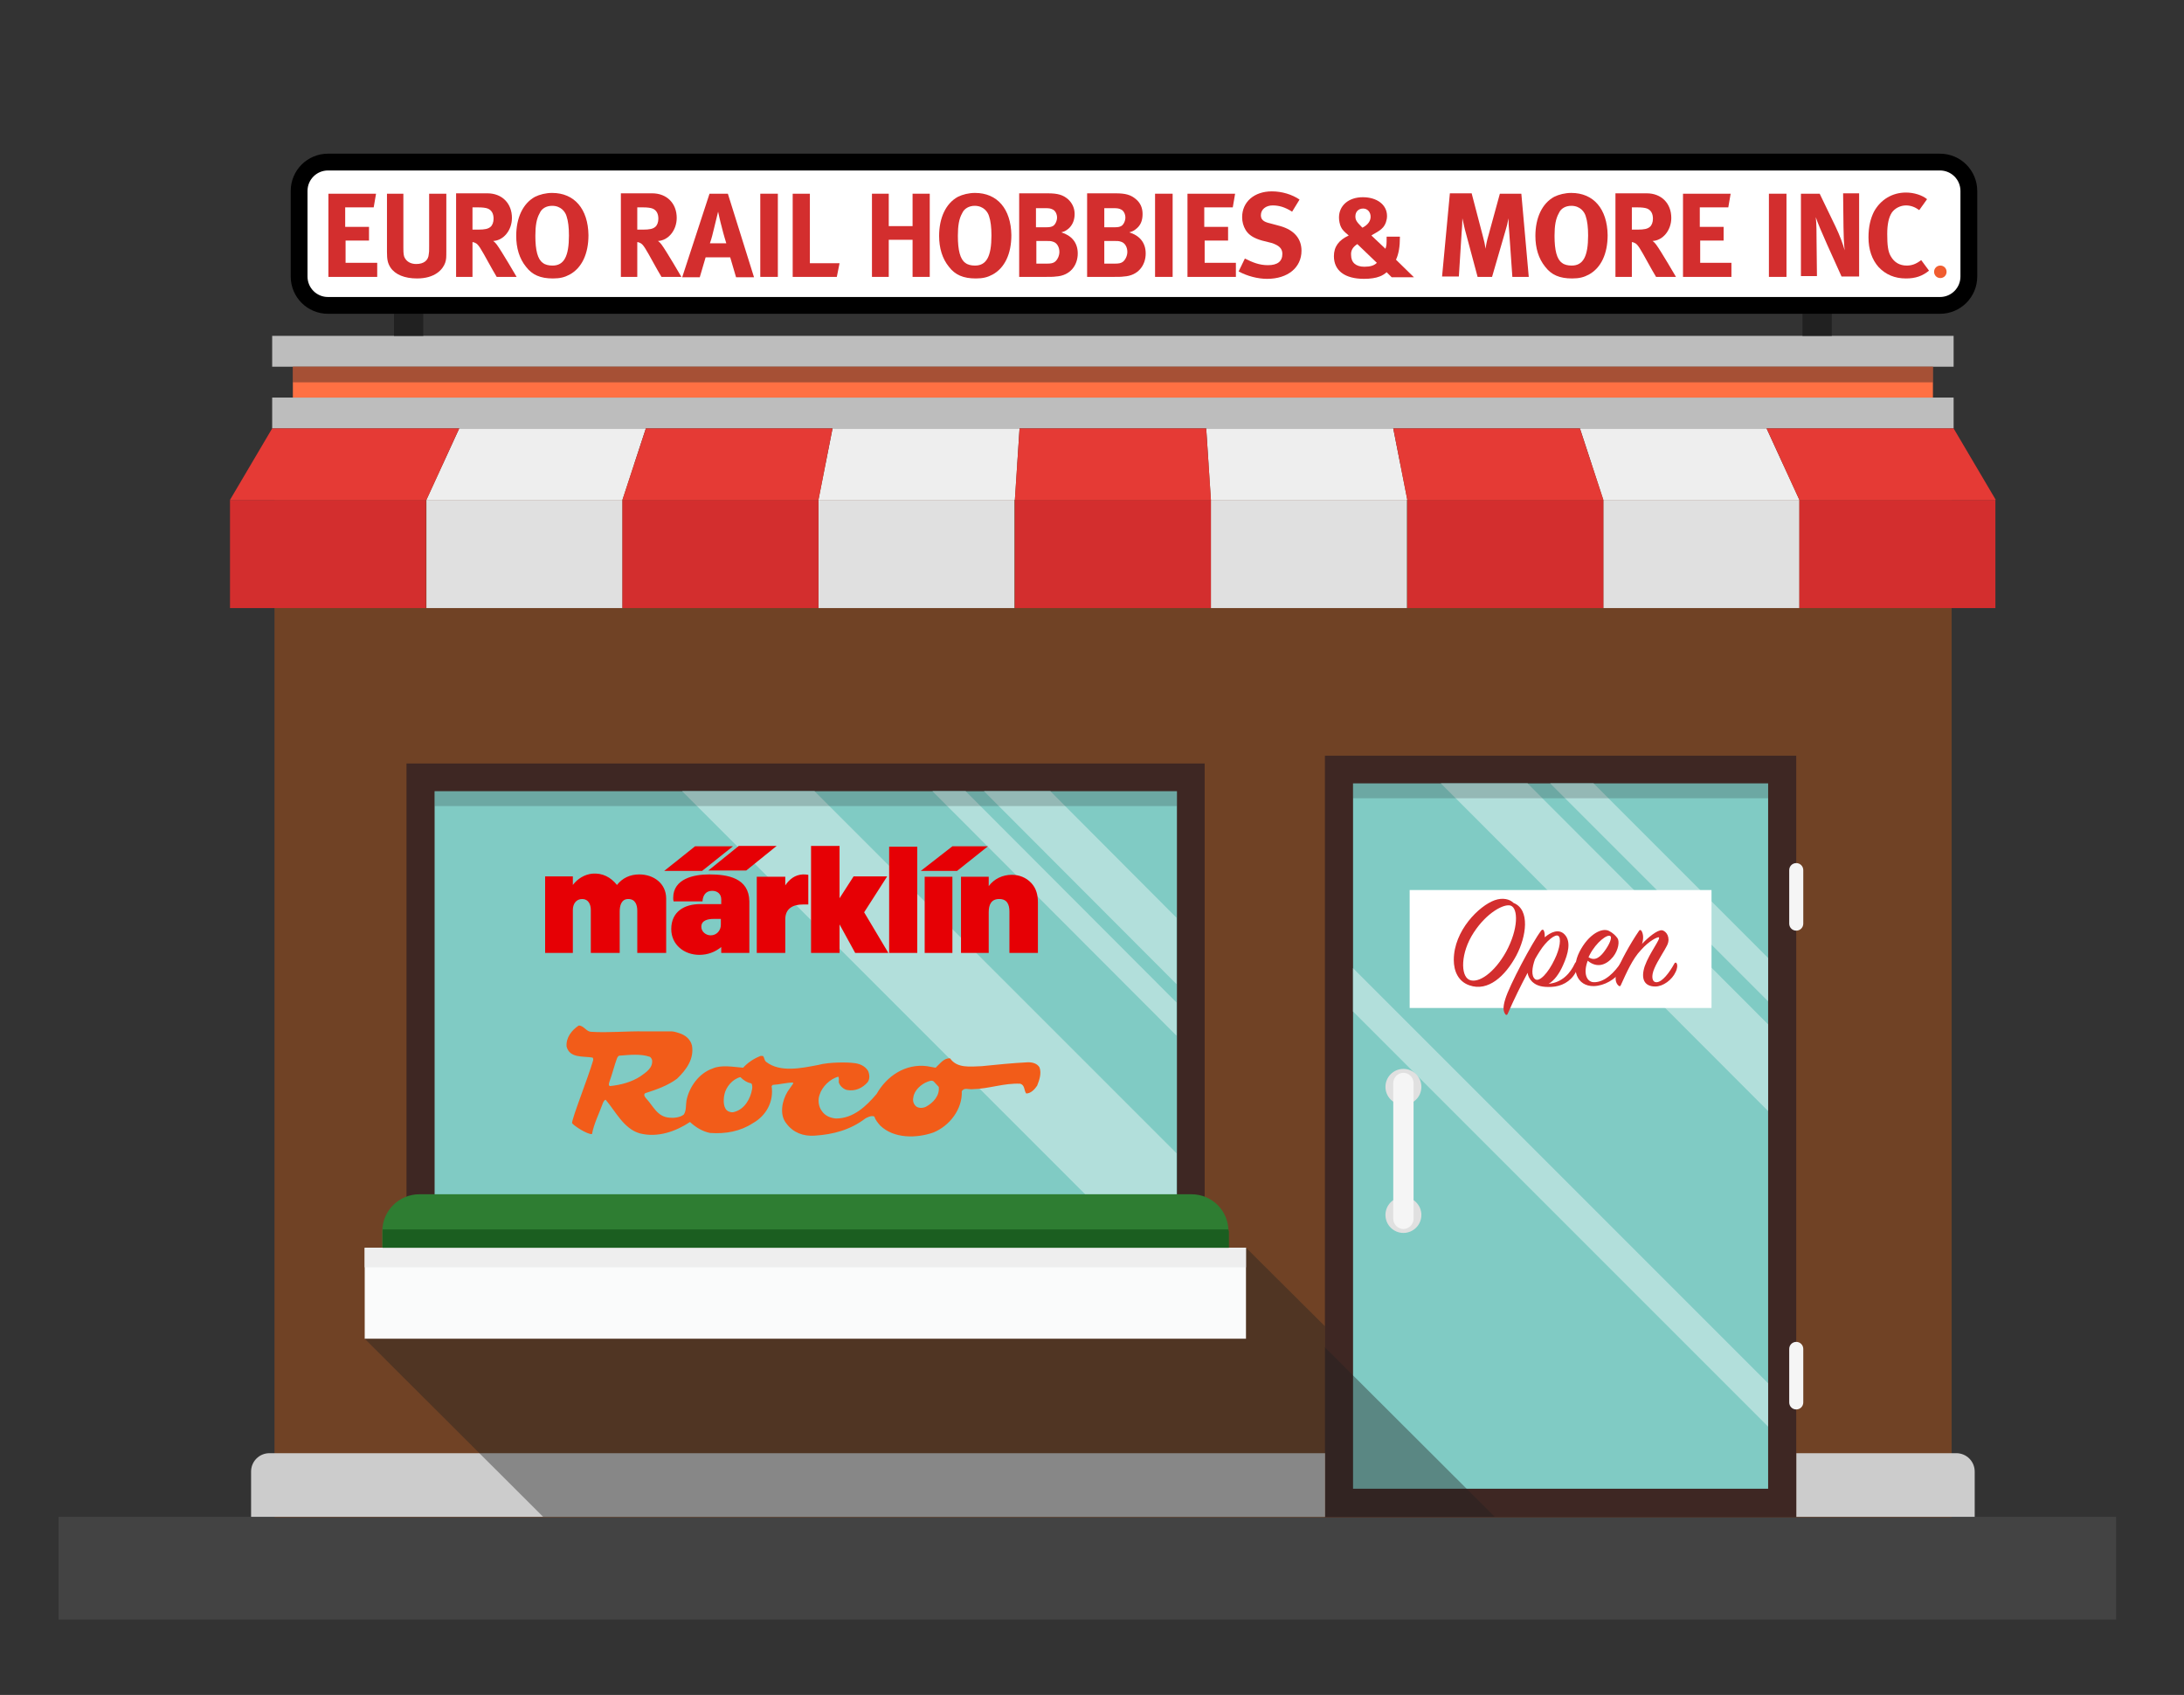
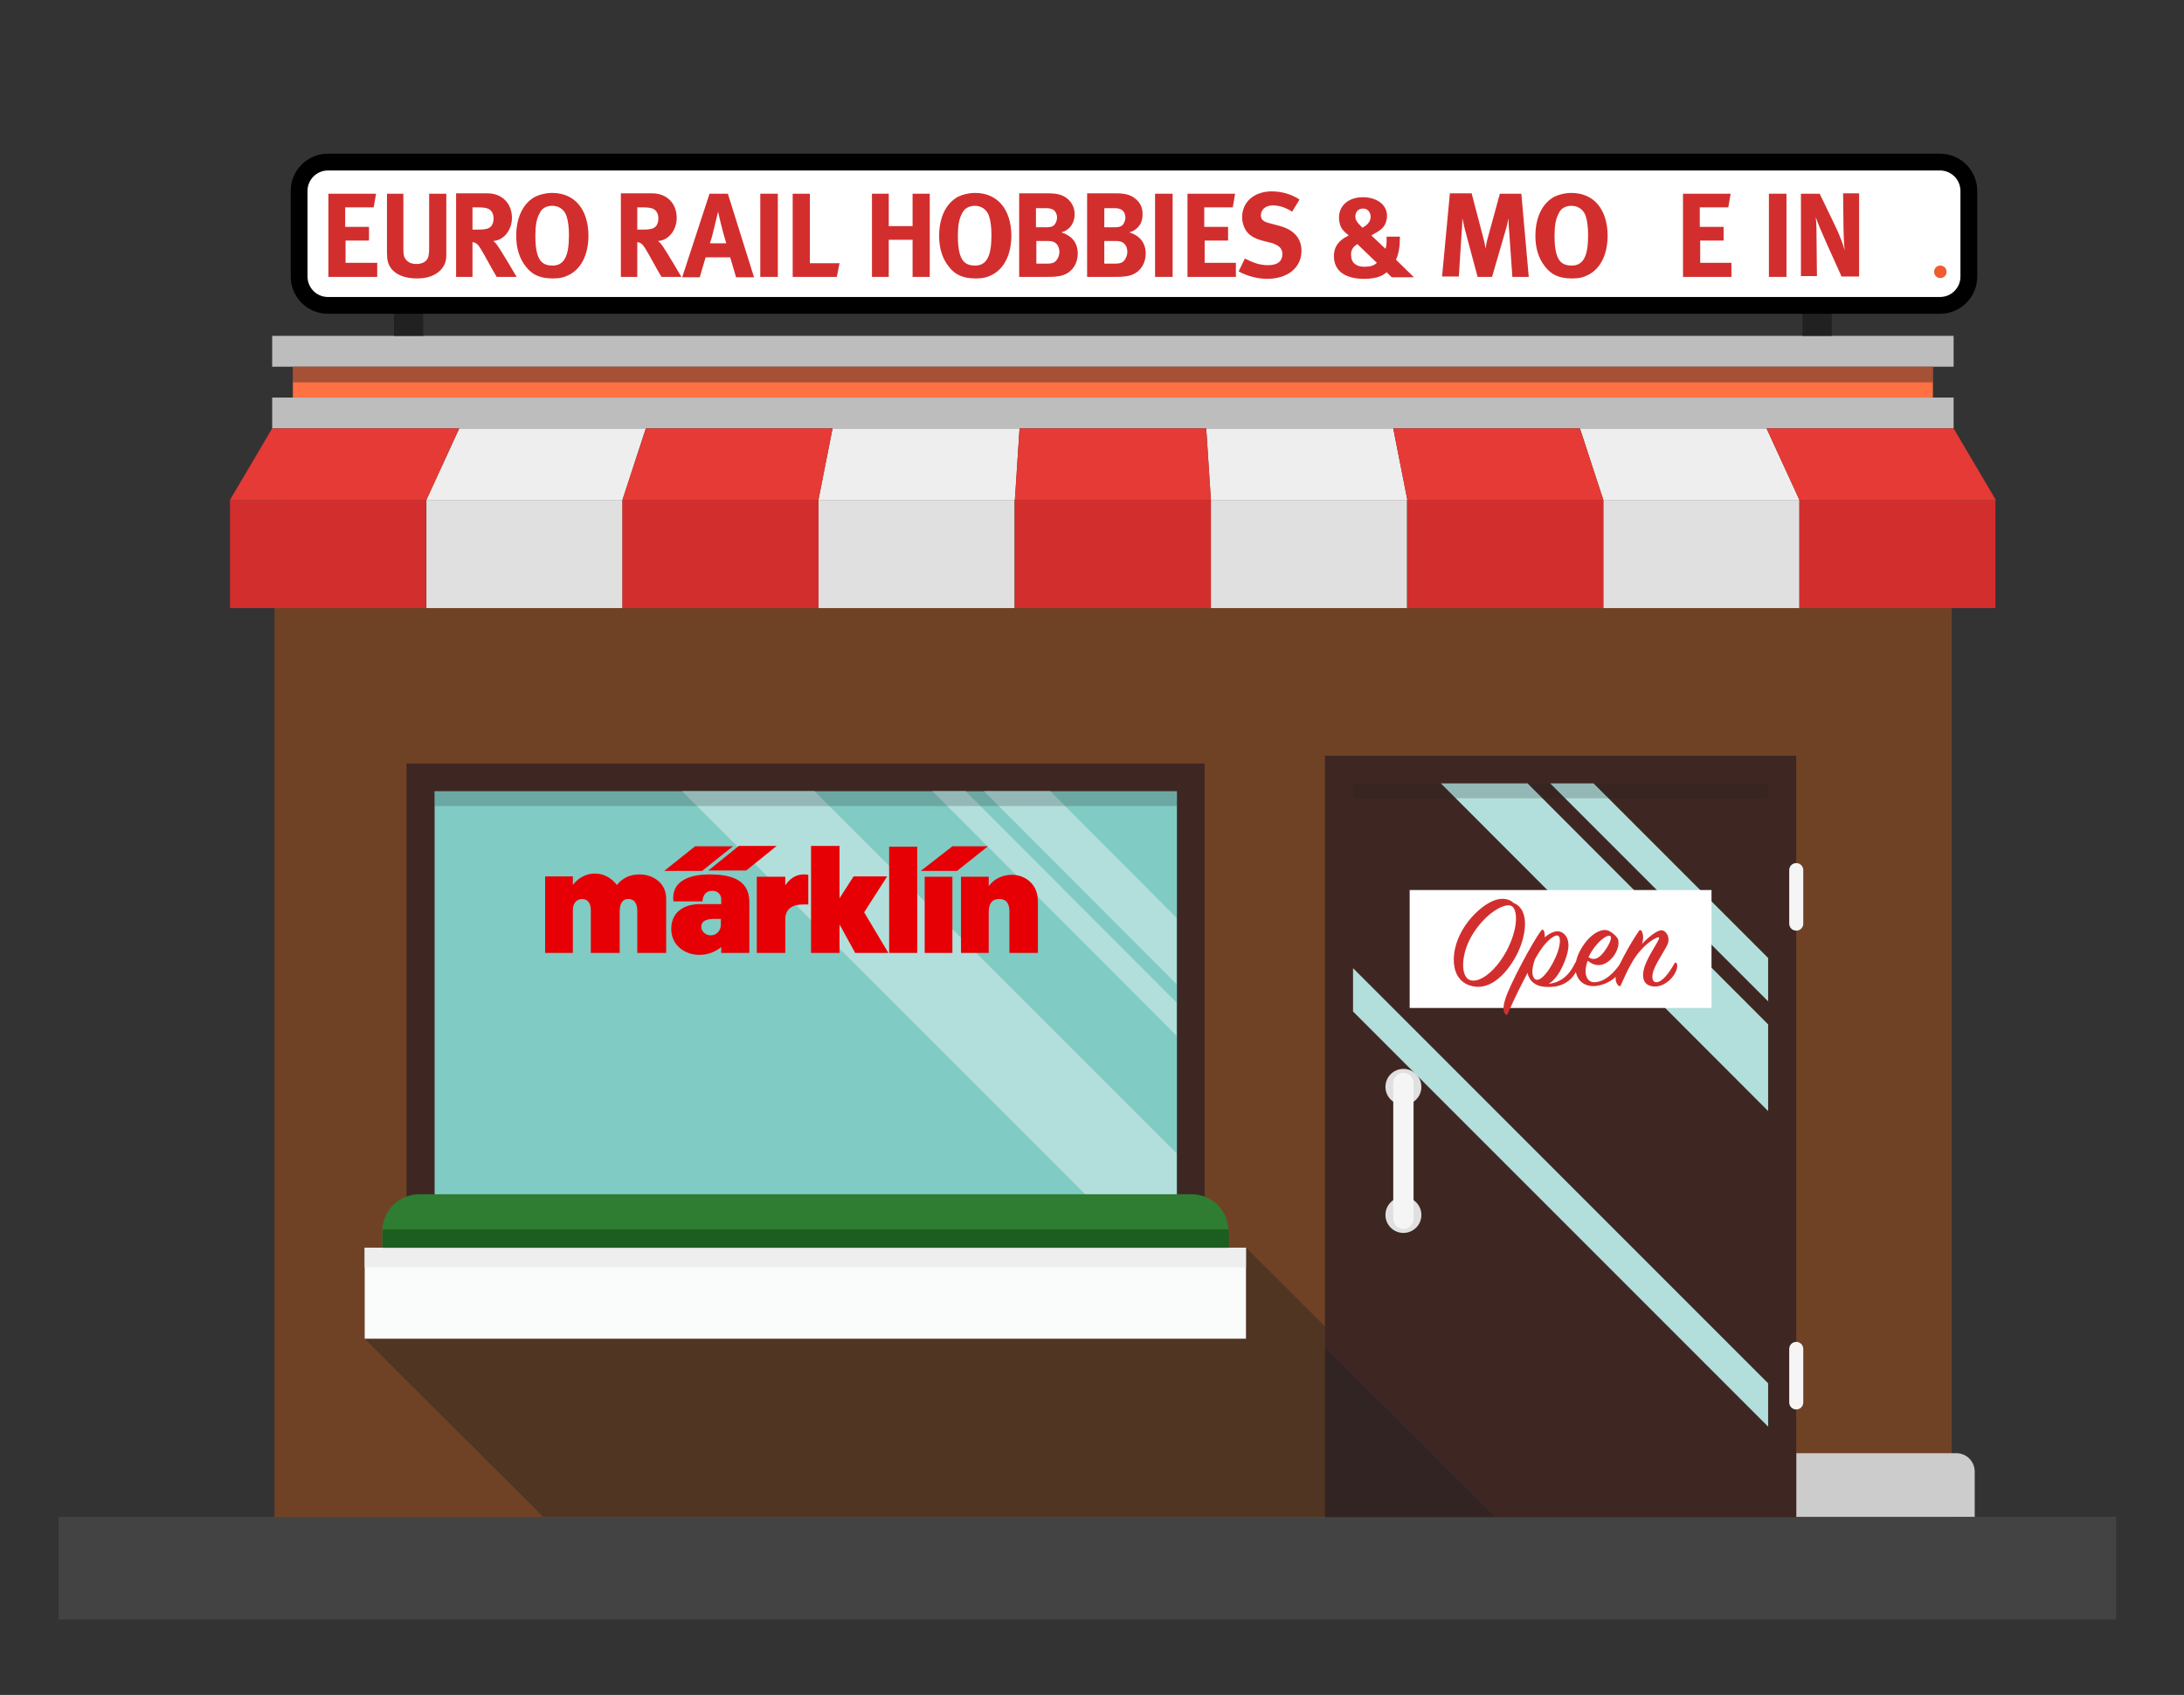
<svg xmlns="http://www.w3.org/2000/svg" xmlns:xlink="http://www.w3.org/1999/xlink" style="enable-background:new 0 0 559.3 434" xml:space="preserve" version="1.1" y="0px" x="0px" viewBox="0 0 559.3 434">
  <rect x="0" y="0" width="559.3" height="434" fill="#333333" stroke="none" />
  <style type="text/css">
	.st0{fill:#434343;}
	.st1{fill:#704225;}
	.st2{fill:#CCCCCC;}
	.st3{fill:#3E2723;}
	.st4{fill:#80CBC4;}
	.st5{fill:#B2DFDB;}
	.st6{opacity:0.2;fill:#212121;}
	.st7{opacity:0.4;fill:#212121;}
	.st8{fill:#E0E0E0;}
	.st9{fill:#F5F5F5;}
	.st10{fill:#BDBDBD;}
	.st11{fill:#FF7043;}
	.st12{fill:#EEEEEE;}
	.st13{fill:#D32E2E;}
	.st14{fill:#E53A35;}
	.st15{fill:#FAFBFB;}
	.st16{fill:#2E7D32;}
	.st17{fill:#1B5E20;}
	.st18{fill:#212121;}
	.st19{fill:#FFFFFF;}
	.st20{fill:#E60005;}
	.st21{clip-path:url(#SVGID_1_);}
	.st22{fill:#F25C19;}
	.st23{fill-rule:evenodd;clip-rule:evenodd;fill:#FFFFFF;}
	.st24{fill:#F05C2F;}
	.st25{fill:none;stroke:#000000;stroke-width:4.301;stroke-miterlimit:10;}
</style>
  <g id="OBJECTS">
    <rect y="388.4" x="15" height="26.3" class="st0" width="526.9" />
    <rect y="118.9" x="70.3" height="269.6" class="st1" width="429.5" />
    <path class="st2" d="m501 372.1h-41v16.3h45.7v-11.6c0-2.6-2.1-4.7-4.7-4.7z" />
    <rect y="193.5" x="339.3" height="195" class="st3" width="120.7" />
-     <rect y="200.6" x="346.5" height="180.6" class="st4" width="106.3" />
    <polygon points="452.8 245.3 452.8 256.4 397 200.6 408.1 200.6" class="st5" />
    <polygon points="452.8 354.2 452.8 365.3 346.5 259 346.5 247.9" class="st5" />
    <polygon points="452.8 262.3 452.8 284.5 369 200.6 391.2 200.6" class="st5" />
    <rect y="200.6" x="346.5" height="3.8" class="st6" width="106.3" />
    <polygon points="339.3 345 339.3 388.4 382.8 388.4" class="st7" />
    <circle cy="278.3" cx="359.4" r="4.6" class="st8" />
    <circle cy="311.1" cx="359.4" r="4.6" class="st8" />
    <path class="st9" d="m359.4 274.7c-1.4 0-2.6 1.2-2.6 2.6v34.8c0 1.4 1.2 2.6 2.6 2.6s2.6-1.2 2.6-2.6v-34.8c0-1.4-1.2-2.6-2.6-2.6z" />
-     <path class="st2" d="m339.3 372.1h-270.3c-2.6 0-4.7 2.1-4.7 4.7v11.6h275v-16.3z" />
    <rect y="101.8" x="69.7" height="7.9" class="st10" width="430.6" />
    <rect y="86" x="69.7" height="7.9" class="st10" width="430.6" />
    <rect y="93.9" x="75" height="7.9" class="st11" width="420" />
    <rect y="93.9" x="75" height="4" class="st7" width="420" />
    <path class="st9" d="m460 221c-1 0-1.8 0.8-1.8 1.8v13.7c0 1 0.8 1.8 1.8 1.8s1.8-0.8 1.8-1.8v-13.7c0-1-0.8-1.8-1.8-1.8z" />
    <path class="st9" d="m460 343.6c-1 0-1.8 0.8-1.8 1.8v13.7c0 1 0.8 1.8 1.8 1.8s1.8-0.8 1.8-1.8v-13.7c0-1-0.8-1.8-1.8-1.8z" />
    <rect y="128" x="109.2" height="27.7" class="st8" width="50.2" />
    <rect y="128" x="209.6" height="27.7" class="st8" width="50.2" />
    <rect y="128" x="310.1" height="27.7" class="st8" width="50.2" />
    <rect y="128" x="410.6" height="27.7" class="st8" width="50.2" />
    <polygon points="109.2 128 159.4 128 165.4 109.7 117.6 109.7" class="st12" />
    <polygon points="209.6 128 259.9 128 261.1 109.7 213.2 109.7" class="st12" />
    <polygon points="308.9 109.7 310.1 128 360.4 128 356.8 109.7" class="st12" />
    <polygon points="452.4 109.7 404.6 109.7 410.6 128 460.8 128" class="st12" />
    <rect y="128" x="58.9" height="27.7" class="st13" width="50.2" />
    <rect y="128" x="159.4" height="27.7" class="st13" width="50.2" />
    <rect y="128" x="259.9" height="27.7" class="st13" width="50.2" />
    <rect y="128" x="360.4" height="27.7" class="st13" width="50.2" />
    <rect y="128" x="460.8" height="27.7" class="st13" width="50.2" />
    <polygon points="58.9 128 109.2 128 117.6 109.7 69.7 109.7" class="st14" />
    <polygon points="159.4 128 209.6 128 213.2 109.7 165.4 109.7" class="st14" />
    <polygon points="261.1 109.7 259.9 128 310.1 128 308.9 109.7" class="st14" />
    <polygon points="356.8 109.7 360.4 128 410.6 128 404.6 109.7" class="st14" />
    <polygon points="500.3 109.7 452.4 109.7 460.8 128 511.1 128" class="st14" />
    <rect y="195.5" x="104.1" height="124" class="st3" width="204.4" />
    <rect y="202.6" x="111.3" height="109.7" class="st4" width="190.1" />
    <polygon points="301.3 235 301.3 252 252 202.6 269 202.6" class="st5" />
    <polygon points="301.3 256.7 301.3 265.2 238.8 202.6 247.3 202.6" class="st5" />
    <polygon points="301.3 295.3 301.3 312.3 284.4 312.3 174.7 202.6 208.6 202.6" class="st5" />
    <rect y="202.6" x="111.3" height="3.8" class="st6" width="190.1" />
    <rect y="319.5" x="93.4" height="23.3" class="st15" width="225.7" />
    <path class="st16" d="m305.1 305.8h-197.7c-5.2 0-9.5 4.2-9.5 9.5v4.2h216.7v-4.2c0-5.3-4.2-9.5-9.5-9.5z" />
    <rect y="319.5" x="93.4" height="5" class="st12" width="225.7" />
    <path class="st17" d="m314.6 314.8h-216.6v0.5 4.2h216.7v-4.2c-0.1-0.2-0.1-0.3-0.1-0.5z" />
    <polygon points="339.3 339.6 339.3 388.4 139.1 388.4 93.4 342.8 319.1 342.8 319.1 319.5" class="st7" />
    <rect y="78.3" x="100.9" height="7.7" class="st18" width="7.5" />
    <rect y="78.3" x="461.6" height="7.7" class="st18" width="7.5" />
    <rect y="227.9" x="361" height="30.2" class="st19" width="77.3" />
    <path class="st13" d="m388.3 244.7c-2.8 5.2-7.2 9.3-12 7.6-2.9-1-4-3.7-4-6.5 0-7.5 6.5-13.9 10.5-15.3 2-0.7 3.8-0.3 4.8 0.7 4.3 1.7 3.3 8.6 0.7 13.5zm-1.4-12.8c-1.7-0.6-6.2 1.8-9.5 6.9-3.4 5.2-3.4 11.1-1.1 12.1s6.4-1.8 9.4-7.2c3.2-5.9 3.1-11.1 1.2-11.8z" />
    <path class="st13" d="m403.3 246.7c0.2-0.5 0.6-0.4 0.7 0 0.1 0.3 0.1 1.2-0.5 2.3-1.3 2.4-3.7 3.6-6.2 3.7-2.2 0.1-3.7-0.2-4.9-1.3-0.7-0.7-1.1-1.5-1.2-2.3-1.6 3-3.4 6.6-5.1 10.5-0.1 0.3-0.4 0.4-0.6 0.1-0.5-0.7-0.7-1.7 0-3.9 1-3.4 6.9-14.5 9.1-17.4 0.3-0.5 0.7-0.4 0.8 0 0.2 0.5 0.2 1 0.2 1.6 1.5-1.3 3.6-2.3 5.1-0.7 1.7 1.8 0.9 4.9-0.4 7.8-1 2.3-2.3 4-3.7 4.8 3.5-0.3 5.6-2.8 6.7-5.2zm-10.2 4c1.1 0.9 3.4-1.6 5-5 1.4-2.8 1.8-5.7 0.9-6.1-0.8-0.4-3 1.3-4.7 4-0.4 0.6-0.8 1.3-1.2 2-0.8 2.2-1 4.3 0 5.1z" />
    <path class="st13" d="m408.1 251.5c2.9 0.1 5.5-2.7 7-5 0.2-0.3 0.5-0.3 0.6 0s0 1.3-0.6 2.2c-1.5 2.1-4.2 3.7-6.9 3.8-4.4 0.1-6-4.3-3.7-8.8s5.8-6.3 7.6-5.3c0.9 0.5 1.5 1 2.1 1.8s0.3 3-1.1 4.8c-1.7 2.1-4.1 3-6.5 1-1.2 3.2-0.3 5.4 1.5 5.5zm2.9-8.1c1.1-1.5 1.9-3.3 1.4-3.7-0.7-0.6-3.6 1.5-5.3 4.8l-0.3 0.6c1.8 1.2 3.2-0.3 4.2-1.7z" />
    <path class="st13" d="m425.6 238.2c1.2 0.2 2.2 1.9 1.4 3.7-0.7 1.5-2.5 4.1-3.3 6-0.9 2-0.7 3.7 0.6 3.6 1.4-0.1 3.2-2.4 4.5-4.8 0.2-0.3 0.4-0.3 0.6 0 0.2 0.4 0.2 1.2-0.3 2.2-0.9 2-3.2 3.7-5.2 3.7-3 0-3.7-2.2-2.7-5.2 1.2-3.4 4.2-7.1 3.6-7.4-0.3-0.1-2.4 0.8-4.6 3.3-2.1 2.2-3.6 5.6-5.1 8.9-0.1 0.3-0.3 0.5-0.7 0.1-0.7-0.7-0.9-1.9-0.3-3.6 0.7-2.2 3.4-7.1 5.6-10.3 0.2-0.4 0.5-0.3 0.7 0 0.5 0.9 0.5 2.1 0.1 3.3 1.6-1.7 3.9-3.6 5.1-3.5z" />
    <path id="maerklin" d="m163.7 223.9c-2.3 0-4.3 0.9-5.7 2.7-1.6-2-3.7-3.1-6.3-2.9-2 0.2-3.8 1.3-5 2.9v-2.2h-7.1v19.6h7.1v-11c0-1.5 0.8-2.8 2.4-2.8s2.2 1.4 2.2 2.8v11h7.4v-10.6c0-1.5 0.4-3.2 2.2-3.2s2.3 1.5 2.3 3v10.8h7.4v-13.9c0-3.9-3.2-6.2-6.9-6.2zm20.9 12.9c0 1.5-1.1 2.7-2.6 2.7-1.2 0-2.4-0.9-2.4-2.2 0-1.7 1.8-2 3.1-2h1.9v1.5zm-3-12.9c-3.9 0-9.2 1.1-9.2 6 0 0.3 0 0.6 0.1 0.9h7.4c0.1-1.5 0.8-2.7 2.5-2.7 1.3 0 2.3 0.8 2.3 2.2v1.2h-5.4c-4 0-7.4 1.9-7.4 6.4 0 4 3.3 6.6 7.2 6.6 2.1 0 4-0.7 5.6-2v1.5h7.2v-13.2c-0.1-6-5.5-6.9-10.3-6.9zm6.1-7.2h-9.7l-7.9 6.3h9.7l7.9-6.3zm3.4 6.2l7.8-6.3h-9.7l-7.8 6.3h9.7zm10 3.8v-2.2h-7.3v19.5h7.3v-8.6c0-2.8 2-3.8 4.5-3.8h1.4v-7.6c-0.5-0.1-1-0.1-1.4-0.1-2 0.1-3.4 1.2-4.5 2.8zm26.1-2.3h-8.6l-3.6 5.6v-13.4h-7.3v27.4h7.3v-7.3l4 7.3h8.5l-6.2-10.4 5.9-9.2zm0.5 19.6h7.2v-27.2h-7.2v27.2zm9.1 0h7.1v-19.5h-7.1v19.5zm7.1-27.3l-8.1 6.3h9.3l7.9-6.3h-9.1zm20.2 9.4c-1.3-1.4-3.1-2.1-5-2.1-2.3 0-4.5 1-5.9 2.9v-2.4h-7.1v19.5h7.1v-10.4c0-1.9 0.6-3.4 2.7-3.4 2 0 2.6 1.4 2.6 3.2v10.6h7.3v-12.9c0-1.9-0.4-3.6-1.7-5" class="st20" />
    <g id="g210">
      <defs>
-         <rect id="SVGID_3_" y="262.5" x="145" height="28.5" width="121.4" />
-       </defs>
+         </defs>
      <clipPath id="SVGID_1_">
        <use xlink:href="#SVGID_3_" />
      </clipPath>
      <g id="g212" class="st21">
        <path id="path218" d="m237.1 283.4c-0.8 0.4-2 0.4-2.6-0.2s-0.8-1.4-0.6-2.2c0.2-1.8 2-3.4 3.6-4 0.3-0.1 1.1-0.5 1.6-0.1l1.3 1.4c0.3 2.2-1.4 4.1-3.3 5.1zm-44.5-4.5c-0.4 2.4-1.9 5.1-4.5 5.8-0.5 0.2-1 0.1-1.5-0.1-1.4-0.6-1.4-2.8-1.1-4.3 0.4-2 2.1-4 4.1-4.5 0.8 0.8 1.7 1.4 2.8 1.6 0.4 0.5 0.2 1.5 0.2 1.5zm-36.4-0.8c-0.5-0.2-0.2-0.8-0.1-1.2 0.7-1.9 1.2-4 1.9-5.9 0.1-0.2 0.3-0.7 0.7-0.7 2.6-0.2 5.4-0.5 7.7 0.3 0.4 0.2 0.6 0.8 0.6 0.9 0.2 2-1.6 3.1-3 4.1-2.3 1.5-5 2.2-7.8 2.5zm110-4.8c-0.6-1-1.8-1.3-2.9-1.3-4 0.2-8 0.6-11.9 1-2.9 0.1-6.3 0.6-8.1-2-1.6-0.1-2.5 1.3-3.7 2.4l-2.2-0.4c-5.5-0.7-10.3 2.5-12.9 7.1-2.7 3.2-6 6.3-10.4 6.3-1.3-0.1-2.8-0.6-3.7-2-0.8-1.1-1-2.8-0.5-4.1 0.6-2 2.7-4.1 4.8-4.6 0.2 0.4 0.1 0.9 0.1 1.4 0.2 0.9 1.2 1.8 2.1 2 2.1 0.4 4-0.5 5.3-2 0.6-0.8 0.5-2 0.1-2.9-0.8-1.3-2.3-1.9-3.7-2-1.3-0.2-6.2-0.3-9.1 0.5-4.2 0.8-9.7 2-13.3-0.8-0.5-0.4-0.4-1-0.8-1.5-0.3 0-0.7-0.1-0.9 0.1-1.5 0.6-3 1.6-4.2 2.9-2.5-0.2-5.6-0.8-7.8 0.2-3.5 1.2-6 4.7-6.7 8.2-0.2 1.2 0 2.6-0.7 3.6-1 0.8-2.7 0.9-3.6 0.8-3.2-0.2-4.2-3-6-4.9 0 0-1-1-0.2-1.4 2.8-0.9 5.7-1.9 8.1-3.7 2.4-2.3 4.4-5.1 3.8-8.5-0.4-1.6-1.7-2.7-3.4-3.2-0.9-0.3-1.5-0.4-1.8-0.4h-6.9c-4.6-0.1-9.3 0.4-13.8 0.1-1.2-0.1-1.8-1.6-3.1-1.6-1.8 1.2-3.3 3.1-3.1 5.4 0.8 3 4.2 2.4 6.6 2.8 0.3 0.1 0.2 0.7 0.2 0.7-1.3 4.5-5.5 15-5.4 16.1 0.5 0.7 3.9 2.9 5.1 2.8 0.5-2.7 1.8-5.2 2.7-7.7 0 0 0.3-1 0.8-1.1 2.5 2.9 4.6 7.4 8.7 8.6 4.6 1.2 9.3-0.5 12.9-2.9 1.5 1.4 3.2 2.4 5.1 2.8 4 0.3 7.8-0.4 11-2.5 3.4-1.9 5.4-5.5 4.8-9.5l0.3-0.3c1.8-0.1 3.5-0.6 5.2-0.6v0.3l-1.4 2c-1.4 2.3-2.2 5.9-0.3 8.2 1.7 2.3 4.3 3.3 7.2 3.1 4.8-0.3 9.2-1.5 13-4.4 0.2-0.1 1.5-0.9 2.3-0.5 0.3 0.9 0.9 1.6 1.5 2.3 3.5 3.4 9.3 3.3 13.6 1.8 4.2-1.7 7.5-6 7.3-10.6 0.7-1 1.7-0.4 2.7-0.5 4.4-0.1 8-1.6 12.3-1.4 1.2 0.4 0.9 1.7 1.5 2.5 1.2 0 2.2-1.1 2.8-2 0.5-1.3 1.2-3.1 0.6-4.7" class="st22" />
      </g>
    </g>
    <path class="st23" d="m290.4 41.9h208.6c2.6 0 4.7 2.1 4.7 4.7v26.9c0 2.6-2.1 4.7-4.7 4.7h-417.3c-2.6 0-4.7-2.1-4.7-4.7v-26.8c0-2.6 2.1-4.7 4.7-4.7" />
    <polyline points="96.3 49.6 95.7 53.1 88.4 53.1 88.4 58.1 94.5 58.1 94.5 61.6 88.5 61.6 88.5 67.3 96.6 67.3 96.6 70.9 84.1 70.9 84.1 49.6 96.3 49.6" class="st13" />
    <path class="st13" d="m103.3 49.6v14c0 1.3 0.1 2.1 0.4 2.5 0.5 0.9 1.5 1.5 2.9 1.5 1.9 0 3.1-0.9 3.2-2.5 0.1-0.5 0.1-0.8 0.1-1.9v-13.6h4.4v14.4c0 2 0 2.4-0.3 3.3-0.6 1.7-2.6 4-7.2 4-3.2 0-5.6-1-6.8-2.8-0.7-1.1-0.9-2-0.9-4v-14.9h4.2" />
    <path class="st13" d="m121 53.1h1.5c1 0 1.9 0.1 2.4 0.3 1 0.4 1.5 1.3 1.5 2.6 0 0.9-0.3 1.7-0.8 2.1-0.6 0.5-1.4 0.7-3.2 0.7h-1.4v-5.7zm-4.2-3.5v21.3h4.2v-8.9c0.3 0 0.5 0.1 0.7 0.2 0.8 0.3 1.4 1.4 3.5 5.2 0.8 1.5 1.2 2.1 2 3.5h5.1s-3.9-6.7-5.1-8.3c-0.3-0.4-0.5-0.6-0.9-0.9 2.6-0.1 4.8-2.7 4.8-5.9 0-3.7-2.5-6.3-6.3-6.3h-8" />
    <path class="st13" d="m141.4 52.7c2.3 0 3.4 1.6 3.7 2.7 0.4 1.2 0.6 2.8 0.6 4.9 0 5.4-1.3 7.7-4.2 7.7-1 0-1.9-0.2-2.5-0.7-1.3-0.9-1.9-3.2-1.9-6.9 0-2.6 0.3-4.4 1.1-5.8 0.5-1.2 1.7-1.9 3.2-1.9zm0-3.3c-1.6 0-3.2 0.4-4.4 1-3.1 1.7-4.8 5.4-4.8 10 0 3.1 0.8 5.8 2.5 7.9 1.6 2.1 3.7 3 6.9 3 1.8 0 3-0.3 4.3-1 3.1-1.7 4.8-5.3 4.8-10.1-0.1-6.7-3.6-10.8-9.3-10.8" />
    <path class="st13" d="m163.2 53.1h1.5c1 0 1.9 0.1 2.4 0.3 1 0.4 1.5 1.3 1.5 2.6 0 0.9-0.3 1.7-0.8 2.1-0.6 0.5-1.4 0.7-3.2 0.7h-1.4v-5.7zm-4.2-3.5v21.3h4.2v-8.9c0.3 0 0.5 0.1 0.7 0.2 0.8 0.3 1.4 1.4 3.5 5.2 0.8 1.5 1.2 2.1 2 3.5h5.1s-3.9-6.7-5.1-8.3c-0.3-0.4-0.5-0.6-0.9-0.9 2.6-0.1 4.8-2.7 4.8-5.9 0-3.7-2.5-6.3-6.3-6.3h-8" />
    <path class="st13" d="m181.8 62.3c0.5-1.4 0.7-2.4 1.1-4s1-4.1 1-4.1 0.6 2.8 0.9 3.8c0.5 2.1 1.2 4.3 1.2 4.3h-4.2zm-0.1-12.7l-7 21.4h4.5l1.5-5.1h6.3l1.5 5.1h4.6l-6.7-21.4h-4.7" />
    <rect y="49.6" x="194.7" height="21.3" class="st13" width="4.5" />
    <polyline points="207.4 49.6 207.4 67.4 215 67.4 214.3 70.9 203 70.9 203 49.6 207.4 49.6" class="st13" />
    <polyline points="227.6 49.6 227.6 57.9 233.7 57.9 233.7 49.6 238.1 49.6 238.1 70.9 233.7 70.9 233.7 61.4 227.6 61.4 227.6 70.9 223.3 70.9 223.3 49.6 227.6 49.6" class="st13" />
    <path class="st13" d="m249.6 52.7c2.3 0 3.4 1.6 3.7 2.7 0.4 1.2 0.6 2.8 0.6 4.9 0 5.4-1.3 7.7-4.2 7.7-1 0-1.9-0.2-2.5-0.7-1.3-0.9-1.9-3.2-1.9-6.9 0-2.6 0.3-4.4 1.1-5.8 0.5-1.2 1.8-1.9 3.2-1.9zm0.1-3.3c-1.6 0-3.2 0.4-4.4 1-3.1 1.7-4.8 5.4-4.8 10 0 3.1 0.8 5.8 2.5 7.9 1.6 2.1 3.7 3 6.9 3 1.8 0 3-0.3 4.3-1 3.1-1.7 4.8-5.3 4.8-10.1-0.1-6.7-3.6-10.8-9.3-10.8" />
    <path class="st13" d="m265.2 53.3h2.5c1 0 1.4 0.1 1.8 0.3 0.8 0.3 1.2 1.3 1.2 2.1 0 0.9-0.5 1.9-1.1 2.2-0.4 0.2-0.8 0.3-1.8 0.3h-2.5v-4.9zm-4.2-3.7v21.3h6.7c1.2 0 2.1 0 2.7-0.1 3.7-0.2 5.6-2.9 5.6-5.9 0-2.8-1.6-4.6-4.2-5.4 1-0.3 1.3-0.5 2-1.1 0.9-0.9 1.4-2.1 1.4-3.6s-0.6-2.8-1.7-3.8c-1.3-1.1-2.6-1.5-5.2-1.5h-7.3zm4.3 12.1h2.7c0.8 0 1.1 0 1.7 0.2 1 0.3 1.6 1.4 1.6 2.6 0 1-0.5 2-1.1 2.5-0.5 0.4-1.1 0.5-2 0.5h-2.8v-5.8" />
    <path class="st13" d="m282.7 53.3h2.5c1 0 1.4 0.1 1.8 0.3 0.8 0.3 1.2 1.3 1.2 2.1 0 0.9-0.5 1.9-1.1 2.2-0.4 0.2-0.8 0.3-1.8 0.3h-2.5v-4.9zm-4.3-3.7v21.3h6.7c1.2 0 2.1 0 2.7-0.1 3.7-0.2 5.6-2.9 5.6-5.9 0-2.8-1.6-4.6-4.2-5.4 1-0.3 1.3-0.5 2-1.1 1-0.9 1.4-2.1 1.4-3.6s-0.5-2.8-1.7-3.8c-1.3-1.1-2.6-1.5-5.2-1.5h-7.3zm4.3 12.1h2.7c0.8 0 1.1 0 1.7 0.2 1 0.3 1.6 1.4 1.6 2.6 0 1-0.5 2-1.1 2.5-0.5 0.4-1.1 0.5-2 0.5h-2.8v-5.8" />
    <rect y="49.6" x="295.8" height="21.3" class="st13" width="4.5" />
    <polyline points="316.3 49.6 315.7 53.1 308.4 53.1 308.4 58.1 314.5 58.1 314.5 61.6 308.5 61.6 308.5 67.3 316.5 67.3 316.5 70.9 304.1 70.9 304.1 49.6 316.3 49.6" class="st13" />
    <path class="st13" d="m330.9 54.2c-1.9-1.2-3.4-1.6-5-1.6-1.7 0-3 1-3 2.5 0 1.1 0.6 1.7 2.4 2.1l2.6 0.7c3.5 1 5.4 3.2 5.4 6.3 0 4.3-3.5 7.2-8.8 7.2-2.4 0-5.1-0.7-7.3-1.9l1.6-3.3c2 1 3.7 1.7 5.9 1.7 2.5 0 3.7-1 3.7-2.9 0-1.4-0.9-2.2-2.8-2.8l-2.4-0.6c-2.1-0.6-3.4-1.4-4.2-2.7-0.6-1-0.9-2.1-0.9-3.3 0-3.9 3.1-6.6 7.6-6.6 2.6 0 5.2 0.8 7.1 2.1l-1.9 3.1" />
    <path class="st13" d="m348.9 58.3l-0.2-0.2c-1.3-1.3-1.6-1.8-1.6-2.7 0-1.2 0.8-2 2-2 1.1 0 1.9 0.9 1.9 2.1 0 1.1-0.7 2.1-2.1 2.8zm6.2 2.2v0.2c0 1.8 0 2.1-0.3 3l-3.6-3.4 0.3-0.2c1.4-0.8 2.1-1.2 2.7-1.9s1-1.8 1-2.9c0-2.9-2.6-4.8-6.2-4.8s-6.1 2.1-6.1 5.2c0 0.8 0.2 1.8 0.5 2.4 0.3 0.7 0.9 1.3 2 2.2-2.6 1.2-3.8 2.9-3.8 5.3 0 3.7 2.8 5.8 7.7 5.8 1.6 0 3-0.2 4-0.6 0.6-0.2 1.4-0.7 1.8-1.1l1.3 1.3h5.7l-4.6-4.5c0.7-1.5 1-3.4 1-5.7v-0.2h-3.4zm-7.5 2l5 4.8c-0.7 0.7-1.7 1-3.2 1-2.2 0-3.4-1.1-3.4-3-0.1-1.2 0.5-2.1 1.6-2.8" />
    <path class="st13" d="m376.9 49.6l2.8 10.7c0.4 1.5 0.6 2.3 0.7 3.4 0.2-1.1 0.4-2.2 0.8-3.5l2.9-10.6h5.5l1.9 21.3h-4.2l-0.8-11.4c-0.1-1.3-0.2-2.4-0.2-3.6-0.2 1.2-0.4 2-0.8 3.3l-3.4 11.7h-3.7l-3-11.2c-0.3-1-0.6-2.5-0.9-3.8 0 1.3-0.1 2.5-0.2 3.8l-0.7 11.1h-4.3l2-21.3h5.6" />
    <path class="st13" d="m402.4 52.7c2.3 0 3.4 1.6 3.7 2.7 0.4 1.2 0.6 2.8 0.6 4.9 0 5.4-1.3 7.7-4.2 7.7-1 0-1.9-0.2-2.5-0.7-1.3-0.9-1.9-3.2-1.9-6.9 0-2.6 0.3-4.4 1.1-5.8 0.5-1.2 1.7-1.9 3.2-1.9zm0-3.3c-1.6 0-3.2 0.4-4.4 1-3.1 1.7-4.8 5.4-4.8 10 0 3.1 0.8 5.8 2.5 7.9 1.6 2.1 3.7 3 6.9 3 1.8 0 3-0.3 4.3-1 3.1-1.7 4.8-5.3 4.8-10.1-0.1-6.7-3.6-10.8-9.3-10.8" />
-     <path class="st13" d="m417.9 53.1h1.5c1 0 1.9 0.1 2.4 0.3 1 0.4 1.5 1.3 1.5 2.6 0 0.9-0.3 1.7-0.8 2.1-0.6 0.5-1.4 0.7-3.2 0.7h-1.4v-5.7zm-4.2-3.5v21.3h4.2v-8.9c0.3 0 0.5 0.1 0.7 0.2 0.8 0.3 1.4 1.4 3.5 5.2 0.8 1.5 1.2 2.1 2 3.5h5.1s-3.9-6.7-5.1-8.3c-0.3-0.4-0.5-0.6-0.9-0.9 2.6-0.1 4.8-2.7 4.8-5.9 0-3.7-2.5-6.3-6.3-6.3h-8" />
    <polyline points="443.2 49.6 442.6 53.1 435.3 53.1 435.3 58.1 441.4 58.1 441.4 61.6 435.4 61.6 435.4 67.3 443.4 67.3 443.4 70.9 431 70.9 431 49.6 443.2 49.6" class="st13" />
    <rect y="49.6" x="453" height="21.3" class="st13" width="4.5" />
    <path class="st13" d="m466 49.6l4.1 8.5c1.1 2.3 1.9 4.5 2.3 6-0.2-1.7-0.3-4.4-0.3-5.9l-0.1-8.7h4.1v21.3h-4.5l-3.7-8.2c-1.2-2.7-2.5-5.7-2.9-7 0.2 1.7 0.2 4.3 0.2 6l0.1 9.1h-4.1v-21.1h4.8" />
-     <path class="st13" d="m491.5 53.8c-1.1-0.8-2.2-1.2-3.4-1.2-1.4 0-2.8 0.7-3.6 1.8-0.8 1.2-1.2 3-1.2 5.5 0 2.9 0.2 4.5 0.9 5.7 0.9 1.6 2.3 2.4 4.1 2.4 1.3 0 2.4-0.4 3.7-1.4l2 2.7c-1.7 1.4-3.5 2-5.9 2-2.9 0-5.2-1-7-2.9-1.7-1.9-2.6-4.5-2.6-7.6 0-2.7 0.5-4.8 1.4-6.6 1.7-3.1 4.7-4.9 8.2-4.9 2.1 0 4.2 0.7 5.4 1.7l-2 2.8" />
    <path class="st24" d="m498.5 69.6c0 0.9-0.7 1.6-1.6 1.6s-1.6-0.7-1.6-1.6 0.7-1.6 1.6-1.6 1.6 0.7 1.6 1.6" />
    <path class="st25" d="m290.4 41.5h206.4c4.1 0 7.4 3.3 7.4 7.4v21.9c0 4.1-3.3 7.4-7.4 7.4h-412.8c-4.1 0-7.4-3.3-7.4-7.4v-21.9c0-4.1 3.3-7.4 7.4-7.4h206.4z" />
  </g>
</svg>